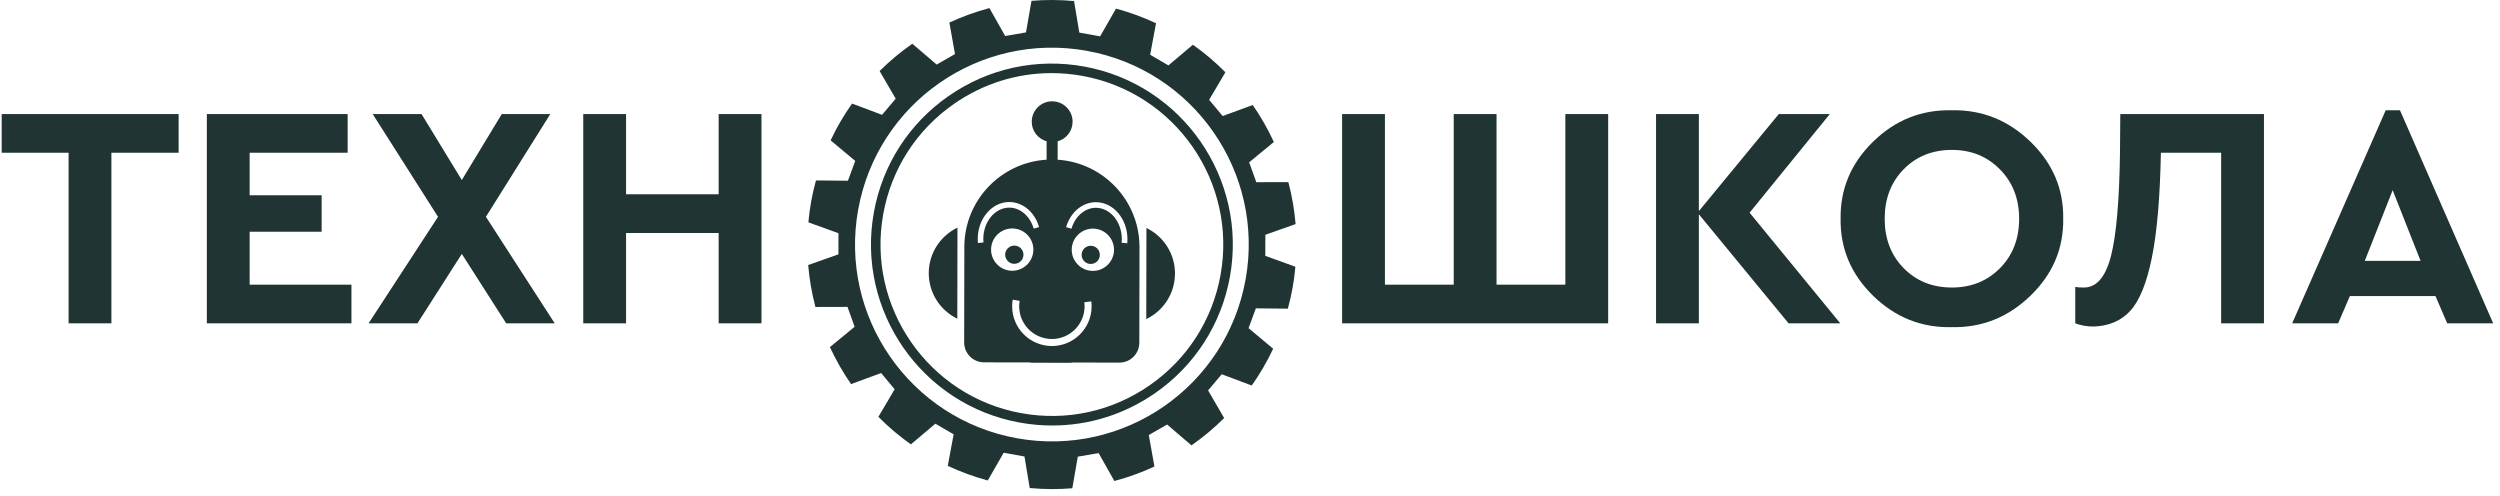
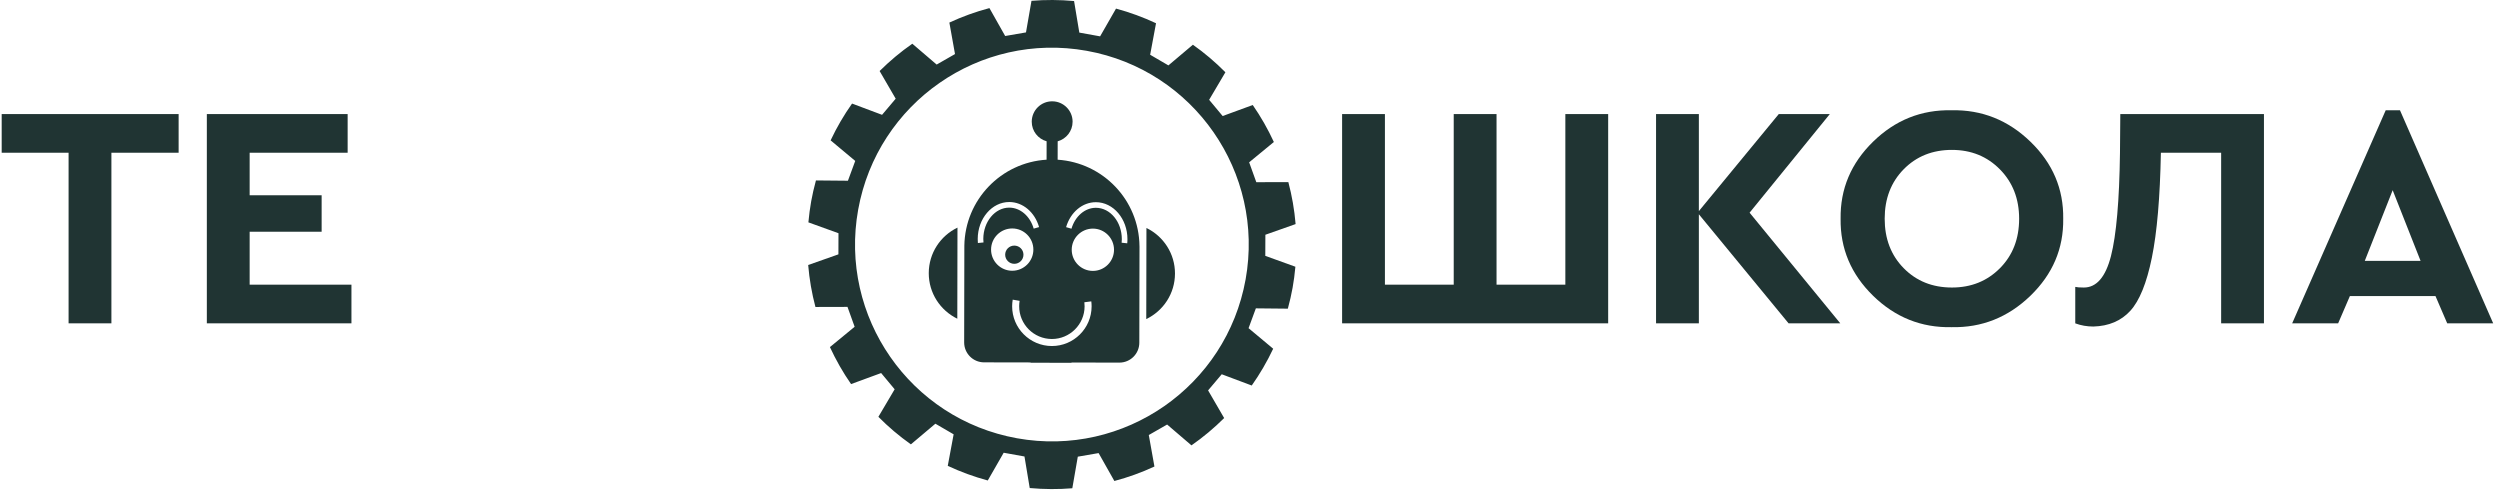
<svg xmlns="http://www.w3.org/2000/svg" viewBox="0 0 315.00 62.52" data-guides="{&quot;vertical&quot;:[],&quot;horizontal&quot;:[]}">
  <defs />
  <path fill="#203433" stroke="none" fill-opacity="1" stroke-width="1.176" stroke-opacity="1" alignment-baseline="baseline" baseline-shift="baseline" id="tSvgde382cc47" title="Path 1" d="M8.642 40.743C8.642 33.578 8.642 26.412 8.642 19.246C5.832 19.246 3.022 19.246 0.212 19.246C0.212 17.622 0.212 15.997 0.212 14.372C7.644 14.372 15.075 14.372 22.507 14.372C22.507 15.997 22.507 17.622 22.507 19.246C19.684 19.246 16.86 19.246 14.037 19.246C14.037 26.412 14.037 33.578 14.037 40.743C12.239 40.743 10.441 40.743 8.642 40.743Z" />
  <path fill="#203433" stroke="none" fill-opacity="1" stroke-width="1.176" stroke-opacity="1" alignment-baseline="baseline" baseline-shift="baseline" id="tSvg168e209aafc" title="Path 2" d="M26.062 40.743C26.062 31.953 26.062 23.163 26.062 14.372C31.976 14.372 37.889 14.372 43.803 14.372C43.803 15.997 43.803 17.622 43.803 19.246C39.687 19.246 35.572 19.246 31.456 19.246C31.456 21.031 31.456 22.816 31.456 24.601C34.48 24.601 37.503 24.601 40.526 24.601C40.526 26.133 40.526 27.664 40.526 29.196C37.503 29.196 34.48 29.196 31.456 29.196C31.456 31.42 31.456 33.644 31.456 35.868C35.732 35.868 40.007 35.868 44.282 35.868C44.282 37.493 44.282 39.118 44.282 40.743C38.209 40.743 32.136 40.743 26.062 40.743Z" />
-   <path fill="#203433" stroke="none" fill-opacity="1" stroke-width="1.176" stroke-opacity="1" alignment-baseline="baseline" baseline-shift="baseline" id="tSvged1868b01" title="Path 3" d="M69.895 40.743C67.857 40.743 65.82 40.743 63.782 40.743C61.917 37.826 60.053 34.91 58.188 31.993C56.323 34.91 54.459 37.826 52.594 40.743C50.543 40.743 48.492 40.743 46.441 40.743C49.358 36.268 52.275 31.793 55.191 27.319C52.448 23.003 49.704 18.688 46.961 14.372C49.011 14.372 51.062 14.372 53.113 14.372C54.805 17.143 56.496 19.913 58.188 22.684C59.866 19.913 61.544 17.143 63.223 14.372C65.261 14.372 67.298 14.372 69.336 14.372C66.632 18.688 63.929 23.003 61.225 27.319C64.115 31.793 67.005 36.268 69.895 40.743Z" />
-   <path fill="#203433" stroke="none" fill-opacity="1" stroke-width="1.176" stroke-opacity="1" alignment-baseline="baseline" baseline-shift="baseline" id="tSvg1239b84271f" title="Path 4" d="M73.49 40.743C73.49 31.953 73.49 23.163 73.49 14.372C75.288 14.372 77.086 14.372 78.884 14.372C78.884 17.742 78.884 21.111 78.884 24.481C82.773 24.481 86.662 24.481 90.55 24.481C90.55 21.111 90.55 17.742 90.55 14.372C92.349 14.372 94.147 14.372 95.946 14.372C95.946 23.163 95.946 31.953 95.946 40.743C94.147 40.743 92.349 40.743 90.55 40.743C90.55 36.947 90.55 33.152 90.55 29.356C86.662 29.356 82.773 29.356 78.884 29.356C78.884 33.152 78.884 36.947 78.884 40.743C77.086 40.743 75.288 40.743 73.49 40.743Z" />
  <path fill="#203433" stroke="none" fill-opacity="1" stroke-width="1.176" stroke-opacity="1" alignment-baseline="baseline" baseline-shift="baseline" id="tSvga3c3bf98ca" title="Path 5" d="M169.105 40.743C169.105 31.953 169.105 23.163 169.105 14.372C170.903 14.372 172.701 14.372 174.5 14.372C174.5 21.538 174.5 28.703 174.5 35.868C177.389 35.868 180.279 35.868 183.169 35.868C183.169 28.703 183.169 21.538 183.169 14.372C184.967 14.372 186.765 14.372 188.564 14.372C188.564 21.538 188.564 28.703 188.564 35.868C191.454 35.868 194.344 35.868 197.234 35.868C197.234 28.703 197.234 21.538 197.234 14.372C199.032 14.372 200.831 14.372 202.629 14.372C202.629 23.163 202.629 31.953 202.629 40.743C191.454 40.743 180.28 40.743 169.105 40.743Z" />
  <path fill="#203433" stroke="none" fill-opacity="1" stroke-width="1.176" stroke-opacity="1" alignment-baseline="baseline" baseline-shift="baseline" id="tSvg712df007d" title="Path 6" d="M231.877 40.743C229.706 40.743 227.535 40.743 225.364 40.743C221.595 36.161 217.826 31.579 214.057 26.998C214.057 31.579 214.057 36.161 214.057 40.743C212.259 40.743 210.461 40.743 208.662 40.743C208.662 31.953 208.662 23.163 208.662 14.372C210.461 14.372 212.259 14.372 214.057 14.372C214.057 18.448 214.057 22.523 214.057 26.599C217.413 22.523 220.769 18.448 224.126 14.372C226.269 14.372 228.413 14.372 230.557 14.372C227.188 18.514 223.818 22.656 220.449 26.798C224.258 31.446 228.068 36.095 231.877 40.743Z" />
  <path fill="#203433" stroke="none" fill-opacity="1" stroke-width="1.176" stroke-opacity="1" alignment-baseline="baseline" baseline-shift="baseline" id="tSvg3d99bb1aa6" title="Path 7" d="M254.411 27.558C254.411 25.055 253.606 22.983 251.994 21.344C250.382 19.707 248.365 18.887 245.941 18.887C243.49 18.887 241.465 19.7 239.868 21.324C238.269 22.95 237.47 25.028 237.47 27.558C237.47 30.088 238.269 32.167 239.868 33.792C241.465 35.417 243.49 36.228 245.941 36.228C248.365 36.228 250.382 35.417 251.994 33.792C253.606 32.167 254.411 30.088 254.411 27.558ZM231.917 27.558C231.863 23.802 233.228 20.565 236.012 17.849C238.795 15.131 242.091 13.813 245.901 13.893C249.71 13.813 253.019 15.131 255.831 17.849C258.641 20.565 260.018 23.802 259.965 27.558C260.018 31.314 258.641 34.55 255.831 37.268C253.019 39.984 249.71 41.303 245.901 41.223C242.091 41.303 238.795 39.984 236.012 37.268C233.228 34.55 231.863 31.314 231.917 27.558Z" />
  <path fill="#203433" stroke="none" fill-opacity="1" stroke-width="1.176" stroke-opacity="1" alignment-baseline="baseline" baseline-shift="baseline" id="tSvgabfbbac6c1" title="Path 8" d="M267.158 14.372C273.191 14.372 279.225 14.372 285.258 14.372C285.258 23.163 285.258 31.953 285.258 40.743C283.46 40.743 281.662 40.743 279.864 40.743C279.864 33.578 279.864 26.413 279.864 19.247C277.333 19.247 274.803 19.247 272.272 19.247C272.165 24.868 271.786 29.276 271.134 32.472C270.48 35.67 269.575 37.901 268.416 39.165C267.258 40.431 265.706 41.09 263.761 41.143C262.962 41.143 262.203 41.01 261.483 40.743C261.483 39.211 261.483 37.68 261.483 36.148C261.696 36.202 262.057 36.229 262.563 36.229C264.161 36.229 265.3 34.91 265.98 32.273C266.658 29.636 267.038 25.294 267.118 19.247C267.131 17.622 267.145 15.997 267.158 14.372Z" />
  <path fill="#203433" stroke="none" fill-opacity="1" stroke-width="1.176" stroke-opacity="1" alignment-baseline="baseline" baseline-shift="baseline" id="tSvge06712ca90" title="Path 9" d="M304.994 32.873C303.822 29.903 302.649 26.933 301.477 23.963C300.305 26.933 299.133 29.903 297.961 32.873C300.306 32.873 302.65 32.873 304.994 32.873ZM308.35 40.744C307.857 39.599 307.364 38.453 306.872 37.308C303.276 37.308 299.68 37.308 296.084 37.308C295.591 38.453 295.098 39.599 294.604 40.744C292.674 40.744 290.743 40.744 288.812 40.744C292.741 31.794 296.67 22.844 300.599 13.894C301.198 13.894 301.797 13.894 302.397 13.894C306.312 22.844 310.228 31.794 314.143 40.744C312.212 40.744 310.281 40.744 308.35 40.744Z" />
  <path fill="#203433" stroke="none" fill-opacity="1" stroke-width="1.176" stroke-opacity="1" alignment-baseline="baseline" baseline-shift="baseline" id="tSvg8fc8263a26" title="Path 10" d="M120.621 40.158C120.628 36.332 120.635 32.506 120.642 28.68C118.506 29.706 117.028 31.884 117.024 34.412C117.019 36.941 118.488 39.12 120.621 40.158Z" />
  <path fill="#203433" stroke="none" fill-opacity="1" stroke-width="1.176" stroke-opacity="1" alignment-baseline="baseline" baseline-shift="baseline" id="tSvg2fdadd76b2" title="Path 11" d="M148.048 34.472C148.053 31.945 146.588 29.761 144.451 28.726C144.444 32.552 144.436 36.378 144.429 40.204C146.57 39.174 148.043 37 148.048 34.472Z" />
  <path fill="#203433" stroke="none" fill-opacity="1" stroke-width="1.176" stroke-opacity="1" alignment-baseline="baseline" baseline-shift="baseline" id="tSvg928739fea7" title="Path 12" d="M127.17 25.454C128.871 25.457 130.38 26.726 130.925 28.614C130.699 28.678 130.472 28.743 130.246 28.807C129.786 27.226 128.551 26.164 127.169 26.161C125.373 26.157 123.901 27.93 123.896 30.11C123.896 30.256 123.905 30.408 123.921 30.549C123.686 30.572 123.45 30.596 123.213 30.619C123.197 30.448 123.193 30.279 123.193 30.109C123.198 27.536 124.986 25.449 127.17 25.454ZM132.533 42.714C134.797 42.719 136.654 40.873 136.659 38.601C136.659 38.428 136.645 38.254 136.63 38.084C136.921 38.047 137.212 38.01 137.504 37.973C137.531 38.181 137.543 38.397 137.543 38.603C137.537 41.367 135.291 43.605 132.531 43.6C129.767 43.594 127.525 41.347 127.53 38.584C127.531 38.306 127.556 38.029 127.602 37.756C127.891 37.806 128.181 37.856 128.471 37.906C128.437 38.13 128.416 38.362 128.416 38.585C128.411 40.857 130.253 42.709 132.533 42.714ZM138.085 25.476C140.279 25.479 142.062 27.572 142.058 30.145C142.056 30.316 142.053 30.485 142.031 30.655C141.796 30.631 141.56 30.607 141.325 30.583C141.345 30.442 141.35 30.289 141.35 30.144C141.355 27.964 139.893 26.186 138.084 26.182C136.71 26.18 135.471 27.236 135.005 28.816C134.779 28.751 134.553 28.686 134.327 28.621C134.881 26.735 136.389 25.472 138.085 25.476ZM137.701 34.134C136.227 34.132 135.035 32.934 135.037 31.465C135.04 29.996 136.238 28.803 137.711 28.805C139.175 28.807 140.369 30.006 140.367 31.474C140.364 32.943 139.166 34.137 137.701 34.134ZM124.875 31.445C124.878 29.976 126.075 28.782 127.545 28.786C129.018 28.788 130.208 29.986 130.204 31.455C130.202 32.924 129.007 34.118 127.534 34.115C126.066 34.112 124.872 32.914 124.875 31.445ZM123.988 45.656C125.944 45.66 127.901 45.663 129.858 45.667C129.856 45.679 129.855 45.692 129.853 45.704C131.57 45.708 133.287 45.711 135.005 45.714C135.006 45.702 135.008 45.69 135.01 45.678C137.019 45.682 139.029 45.685 141.038 45.689C142.429 45.692 143.552 44.569 143.554 43.183C143.562 39.147 143.57 35.111 143.578 31.076C143.578 31.05 143.578 31.026 143.575 31.006C143.511 25.207 138.981 20.495 133.263 20.123C133.265 19.351 133.266 18.578 133.268 17.806C134.348 17.503 135.145 16.523 135.147 15.339C135.15 13.925 133.997 12.769 132.578 12.766C131.155 12.762 130.002 13.915 130 15.33C129.997 16.514 130.789 17.496 131.874 17.803C131.872 18.576 131.87 19.348 131.869 20.121C126.146 20.471 121.593 25.166 121.508 30.962C121.508 30.983 121.508 31.008 121.508 31.033C121.5 35.069 121.492 39.104 121.484 43.139C121.481 44.526 122.6 45.654 123.988 45.656Z" />
-   <path fill="#203433" stroke="none" fill-opacity="1" stroke-width="1.176" stroke-opacity="1" alignment-baseline="baseline" baseline-shift="baseline" id="tSvgeddd5eff8e" title="Path 13" d="M137.429 30.965C136.8 30.963 136.286 31.475 136.285 32.109C136.284 32.746 136.796 33.259 137.424 33.26C138.07 33.261 138.579 32.751 138.58 32.112C138.582 31.479 138.074 30.966 137.429 30.965Z" />
  <path fill="#203433" stroke="none" fill-opacity="1" stroke-width="1.176" stroke-opacity="1" alignment-baseline="baseline" baseline-shift="baseline" id="tSvge6b89aafe" title="Path 14" d="M127.805 30.946C127.171 30.944 126.653 31.456 126.652 32.09C126.651 32.727 127.168 33.24 127.8 33.241C128.437 33.243 128.955 32.732 128.956 32.093C128.958 31.46 128.442 30.947 127.805 30.946Z" />
  <path fill="#203433" stroke="none" fill-opacity="1" stroke-width="1.176" stroke-opacity="1" alignment-baseline="baseline" baseline-shift="baseline" id="tSvg9ca29d1c7c" title="Path 15" d="M156.947 35.207C154.521 48.686 141.625 57.649 128.144 55.221C114.663 52.795 105.702 39.899 108.129 26.418C110.557 12.937 123.451 3.976 136.933 6.403C150.414 8.83 159.374 21.726 156.947 35.207ZM159.438 29.578C160.707 29.13 161.976 28.682 163.246 28.234C163.097 26.431 162.786 24.664 162.332 22.945C160.986 22.949 159.641 22.953 158.295 22.956C157.994 22.121 157.694 21.286 157.393 20.451C158.431 19.598 159.469 18.745 160.506 17.891C159.753 16.263 158.866 14.7 157.844 13.231C156.581 13.694 155.318 14.158 154.054 14.621C153.487 13.939 152.919 13.258 152.351 12.576C153.034 11.419 153.717 10.262 154.4 9.105C153.144 7.837 151.777 6.675 150.305 5.635C149.277 6.503 148.248 7.371 147.219 8.24C146.452 7.793 145.686 7.346 144.919 6.899C145.166 5.576 145.412 4.253 145.659 2.929C144.059 2.177 142.375 1.559 140.619 1.083C139.951 2.249 139.282 3.414 138.614 4.58C137.741 4.422 136.867 4.265 135.994 4.107C135.774 2.782 135.553 1.457 135.333 0.132C133.523 -0.035 131.727 -0.043 129.966 0.104C129.736 1.43 129.505 2.757 129.275 4.083C128.401 4.234 127.526 4.385 126.652 4.536C125.991 3.364 125.329 2.192 124.668 1.02C122.926 1.481 121.239 2.094 119.62 2.844C119.856 4.167 120.093 5.489 120.33 6.812C119.56 7.253 118.79 7.694 118.02 8.135C116.997 7.26 115.975 6.384 114.952 5.509C113.482 6.53 112.107 7.686 110.832 8.949C111.507 10.111 112.182 11.273 112.857 12.436C112.284 13.113 111.712 13.791 111.139 14.468C109.879 13.995 108.618 13.523 107.359 13.05C106.333 14.501 105.427 16.05 104.658 17.687C105.691 18.549 106.725 19.412 107.759 20.275C107.452 21.107 107.146 21.94 106.839 22.772C105.496 22.76 104.152 22.747 102.808 22.734C102.305 24.598 102.035 26.109 101.857 28.017C103.121 28.473 104.385 28.929 105.649 29.386C105.646 30.273 105.643 31.16 105.64 32.048C104.37 32.496 103.1 32.944 101.831 33.392C101.981 35.193 102.29 36.961 102.745 38.679C104.091 38.675 105.437 38.672 106.783 38.668C107.083 39.503 107.384 40.338 107.684 41.173C106.646 42.026 105.608 42.88 104.57 43.733C105.325 45.363 106.212 46.924 107.234 48.394C108.497 47.931 109.76 47.467 111.023 47.004C111.591 47.686 112.159 48.367 112.726 49.049C112.043 50.206 111.359 51.363 110.676 52.519C111.933 53.788 113.301 54.95 114.772 55.989C115.801 55.122 116.83 54.254 117.859 53.386C118.625 53.832 119.392 54.279 120.158 54.725C119.911 56.049 119.664 57.373 119.418 58.696C121.019 59.447 122.703 60.066 124.459 60.541C125.127 59.376 125.795 58.21 126.464 57.045C127.337 57.202 128.21 57.36 129.084 57.517C129.304 58.843 129.525 60.168 129.745 61.493C131.555 61.659 133.35 61.667 135.112 61.521C135.342 60.194 135.572 58.868 135.803 57.541C136.677 57.391 137.551 57.24 138.425 57.089C139.087 58.261 139.748 59.433 140.41 60.605C142.151 60.143 143.839 59.532 145.458 58.782C145.221 57.459 144.984 56.136 144.748 54.813C145.518 54.372 146.288 53.931 147.058 53.491C148.08 54.366 149.102 55.241 150.124 56.116C151.594 55.094 152.97 53.939 154.244 52.676C153.57 51.513 152.895 50.351 152.22 49.189C152.793 48.511 153.366 47.834 153.939 47.156C155.199 47.629 156.459 48.102 157.719 48.575C158.744 47.124 159.649 45.575 160.42 43.939C159.386 43.076 158.352 42.213 157.319 41.35C157.625 40.517 157.932 39.685 158.238 38.852C159.582 38.865 160.925 38.879 162.268 38.892C162.771 37.036 163.046 35.491 163.219 33.608C161.956 33.152 160.692 32.695 159.428 32.239C159.431 31.352 159.435 30.465 159.438 29.578Z" />
-   <path fill="#203433" stroke="none" fill-opacity="1" stroke-width="1.176" stroke-opacity="1" alignment-baseline="baseline" baseline-shift="baseline" id="tSvg1317d8c3a5f" title="Path 16" d="M132.493 9.212C128.13 9.212 123.876 10.537 120.217 13.079C115.48 16.37 112.308 21.309 111.286 26.986C109.178 38.705 116.994 49.955 128.712 52.064C134.388 53.087 140.125 51.836 144.861 48.545C149.597 45.253 152.769 40.314 153.791 34.637C155.9 22.919 148.083 11.669 136.365 9.56C135.073 9.328 133.778 9.212 132.493 9.212ZM132.586 53.614C131.229 53.614 129.863 53.492 128.5 53.247C116.129 51.02 107.878 39.143 110.104 26.773C111.183 20.78 114.53 15.566 119.531 12.092C124.531 8.617 130.585 7.298 136.578 8.377C148.947 10.604 157.201 22.48 154.974 34.851C153.896 40.843 150.547 46.057 145.547 49.532C141.684 52.216 137.192 53.614 132.586 53.614Z" />
</svg>